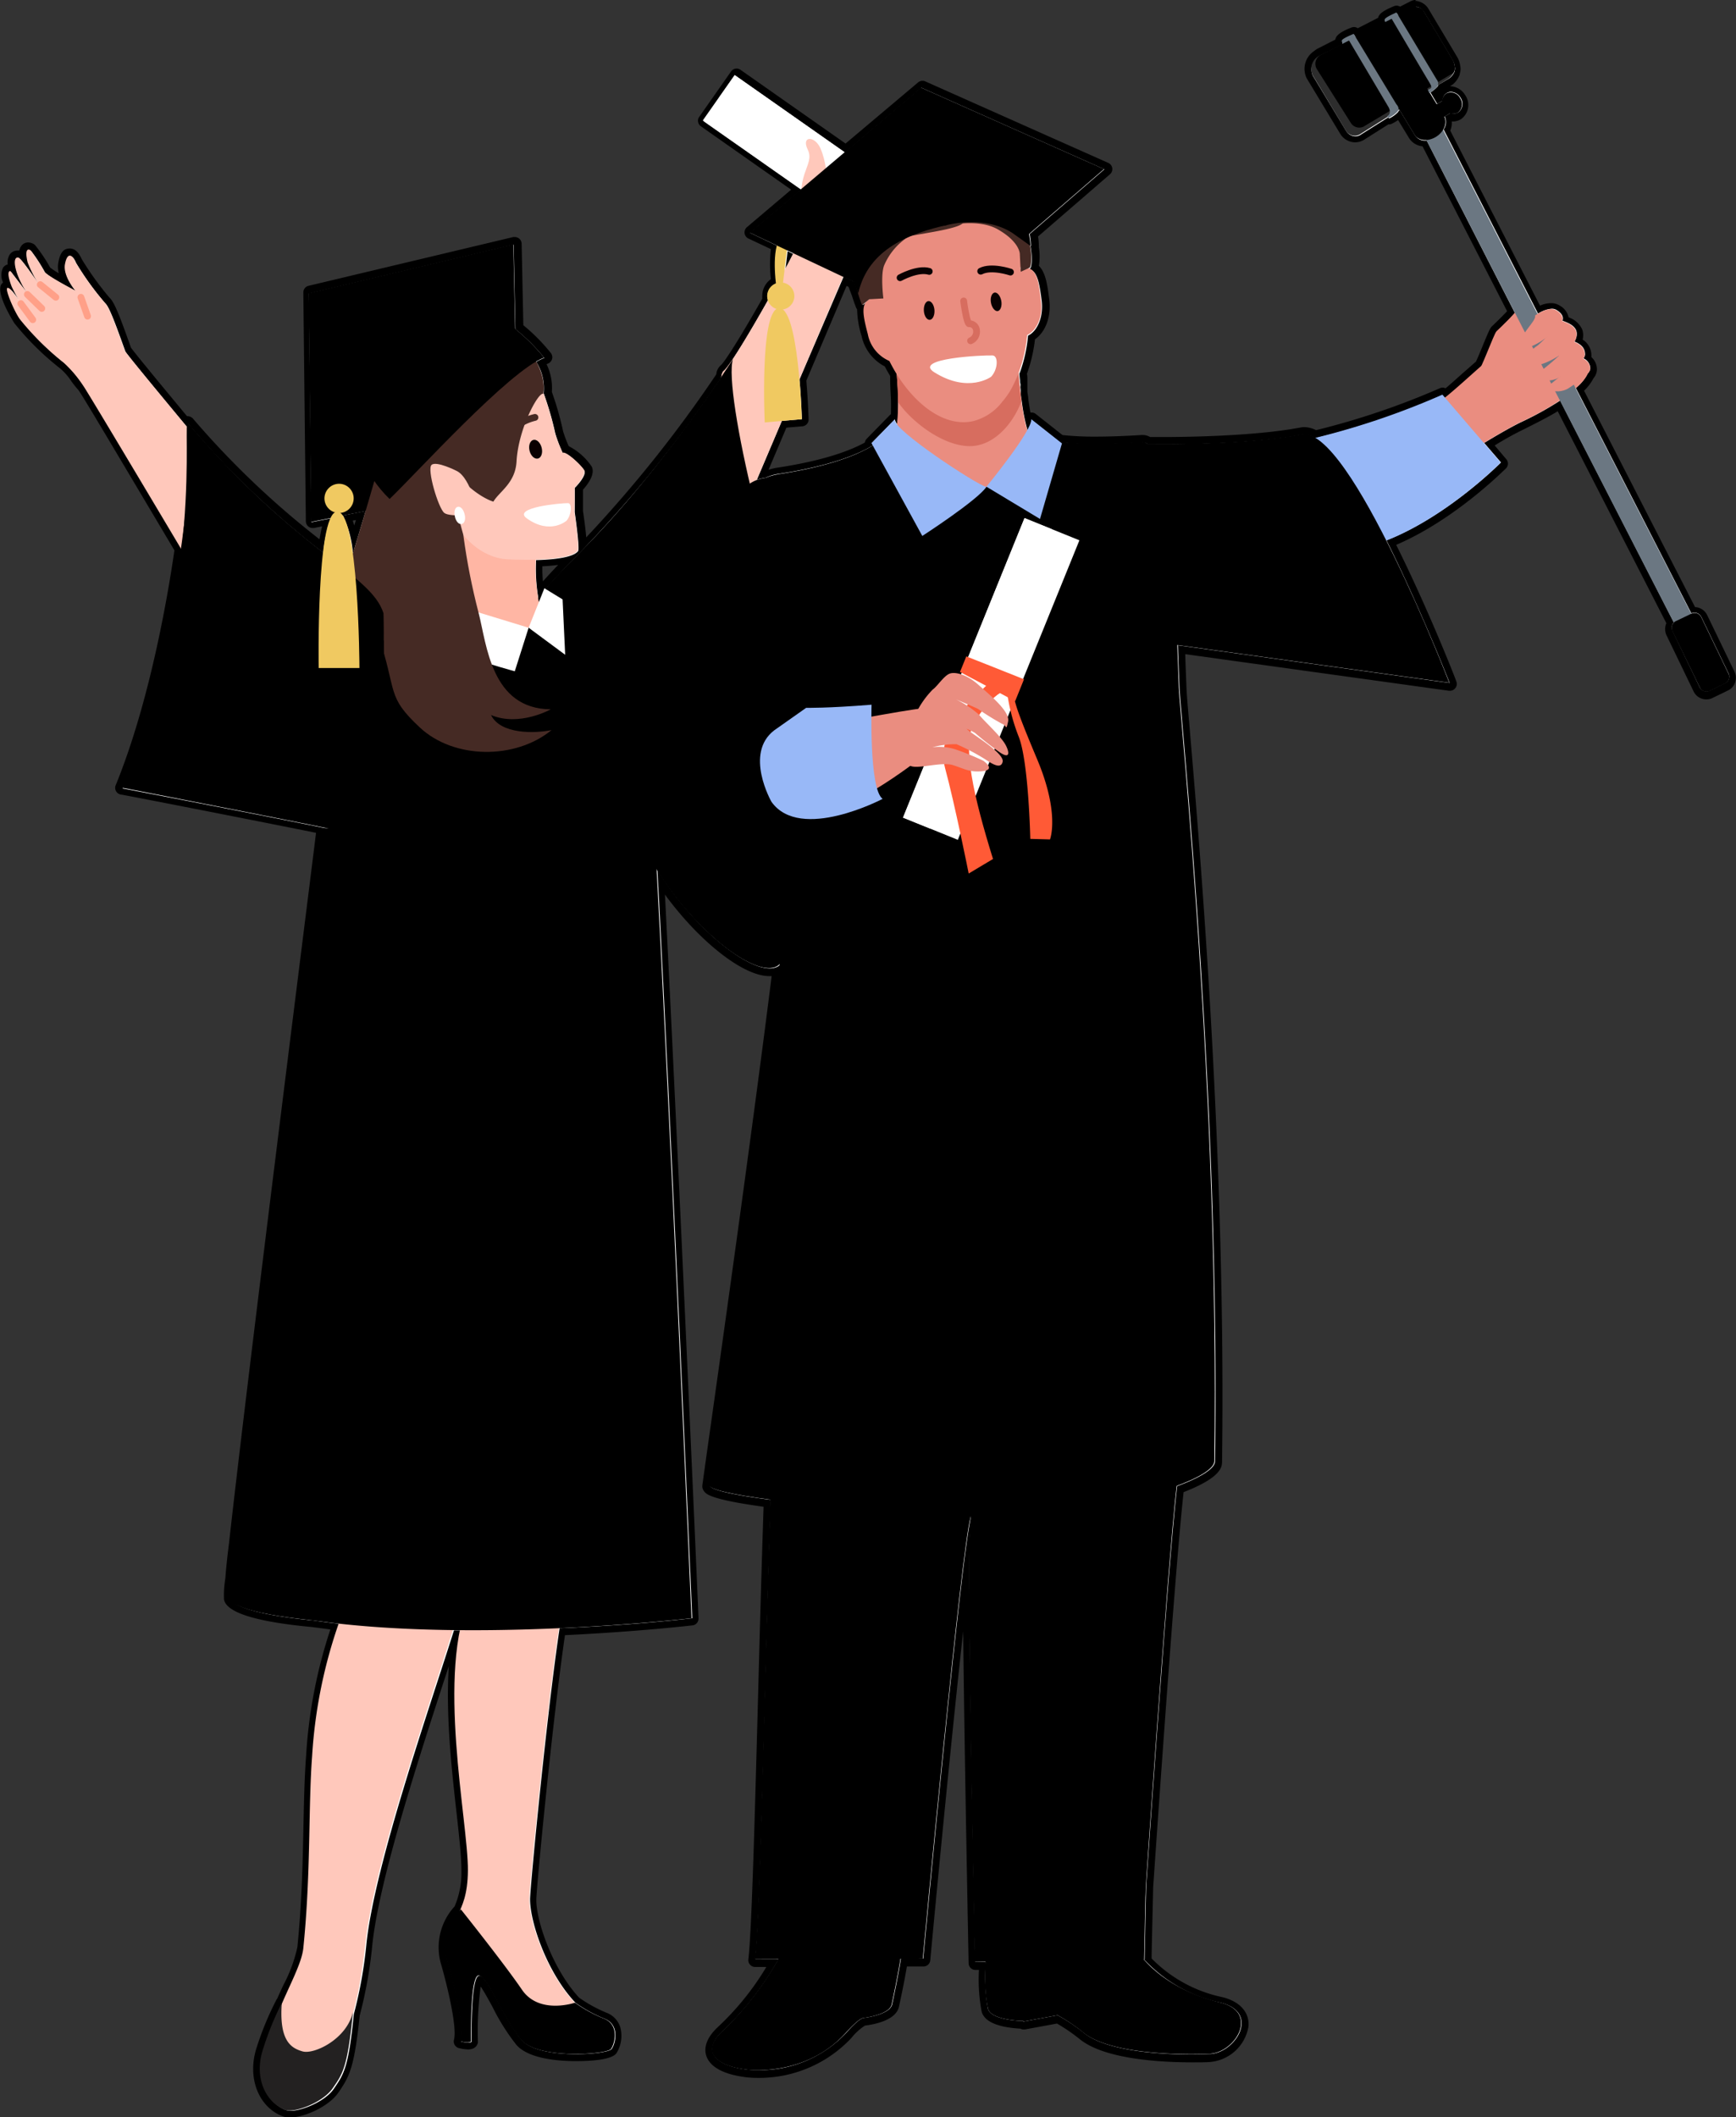
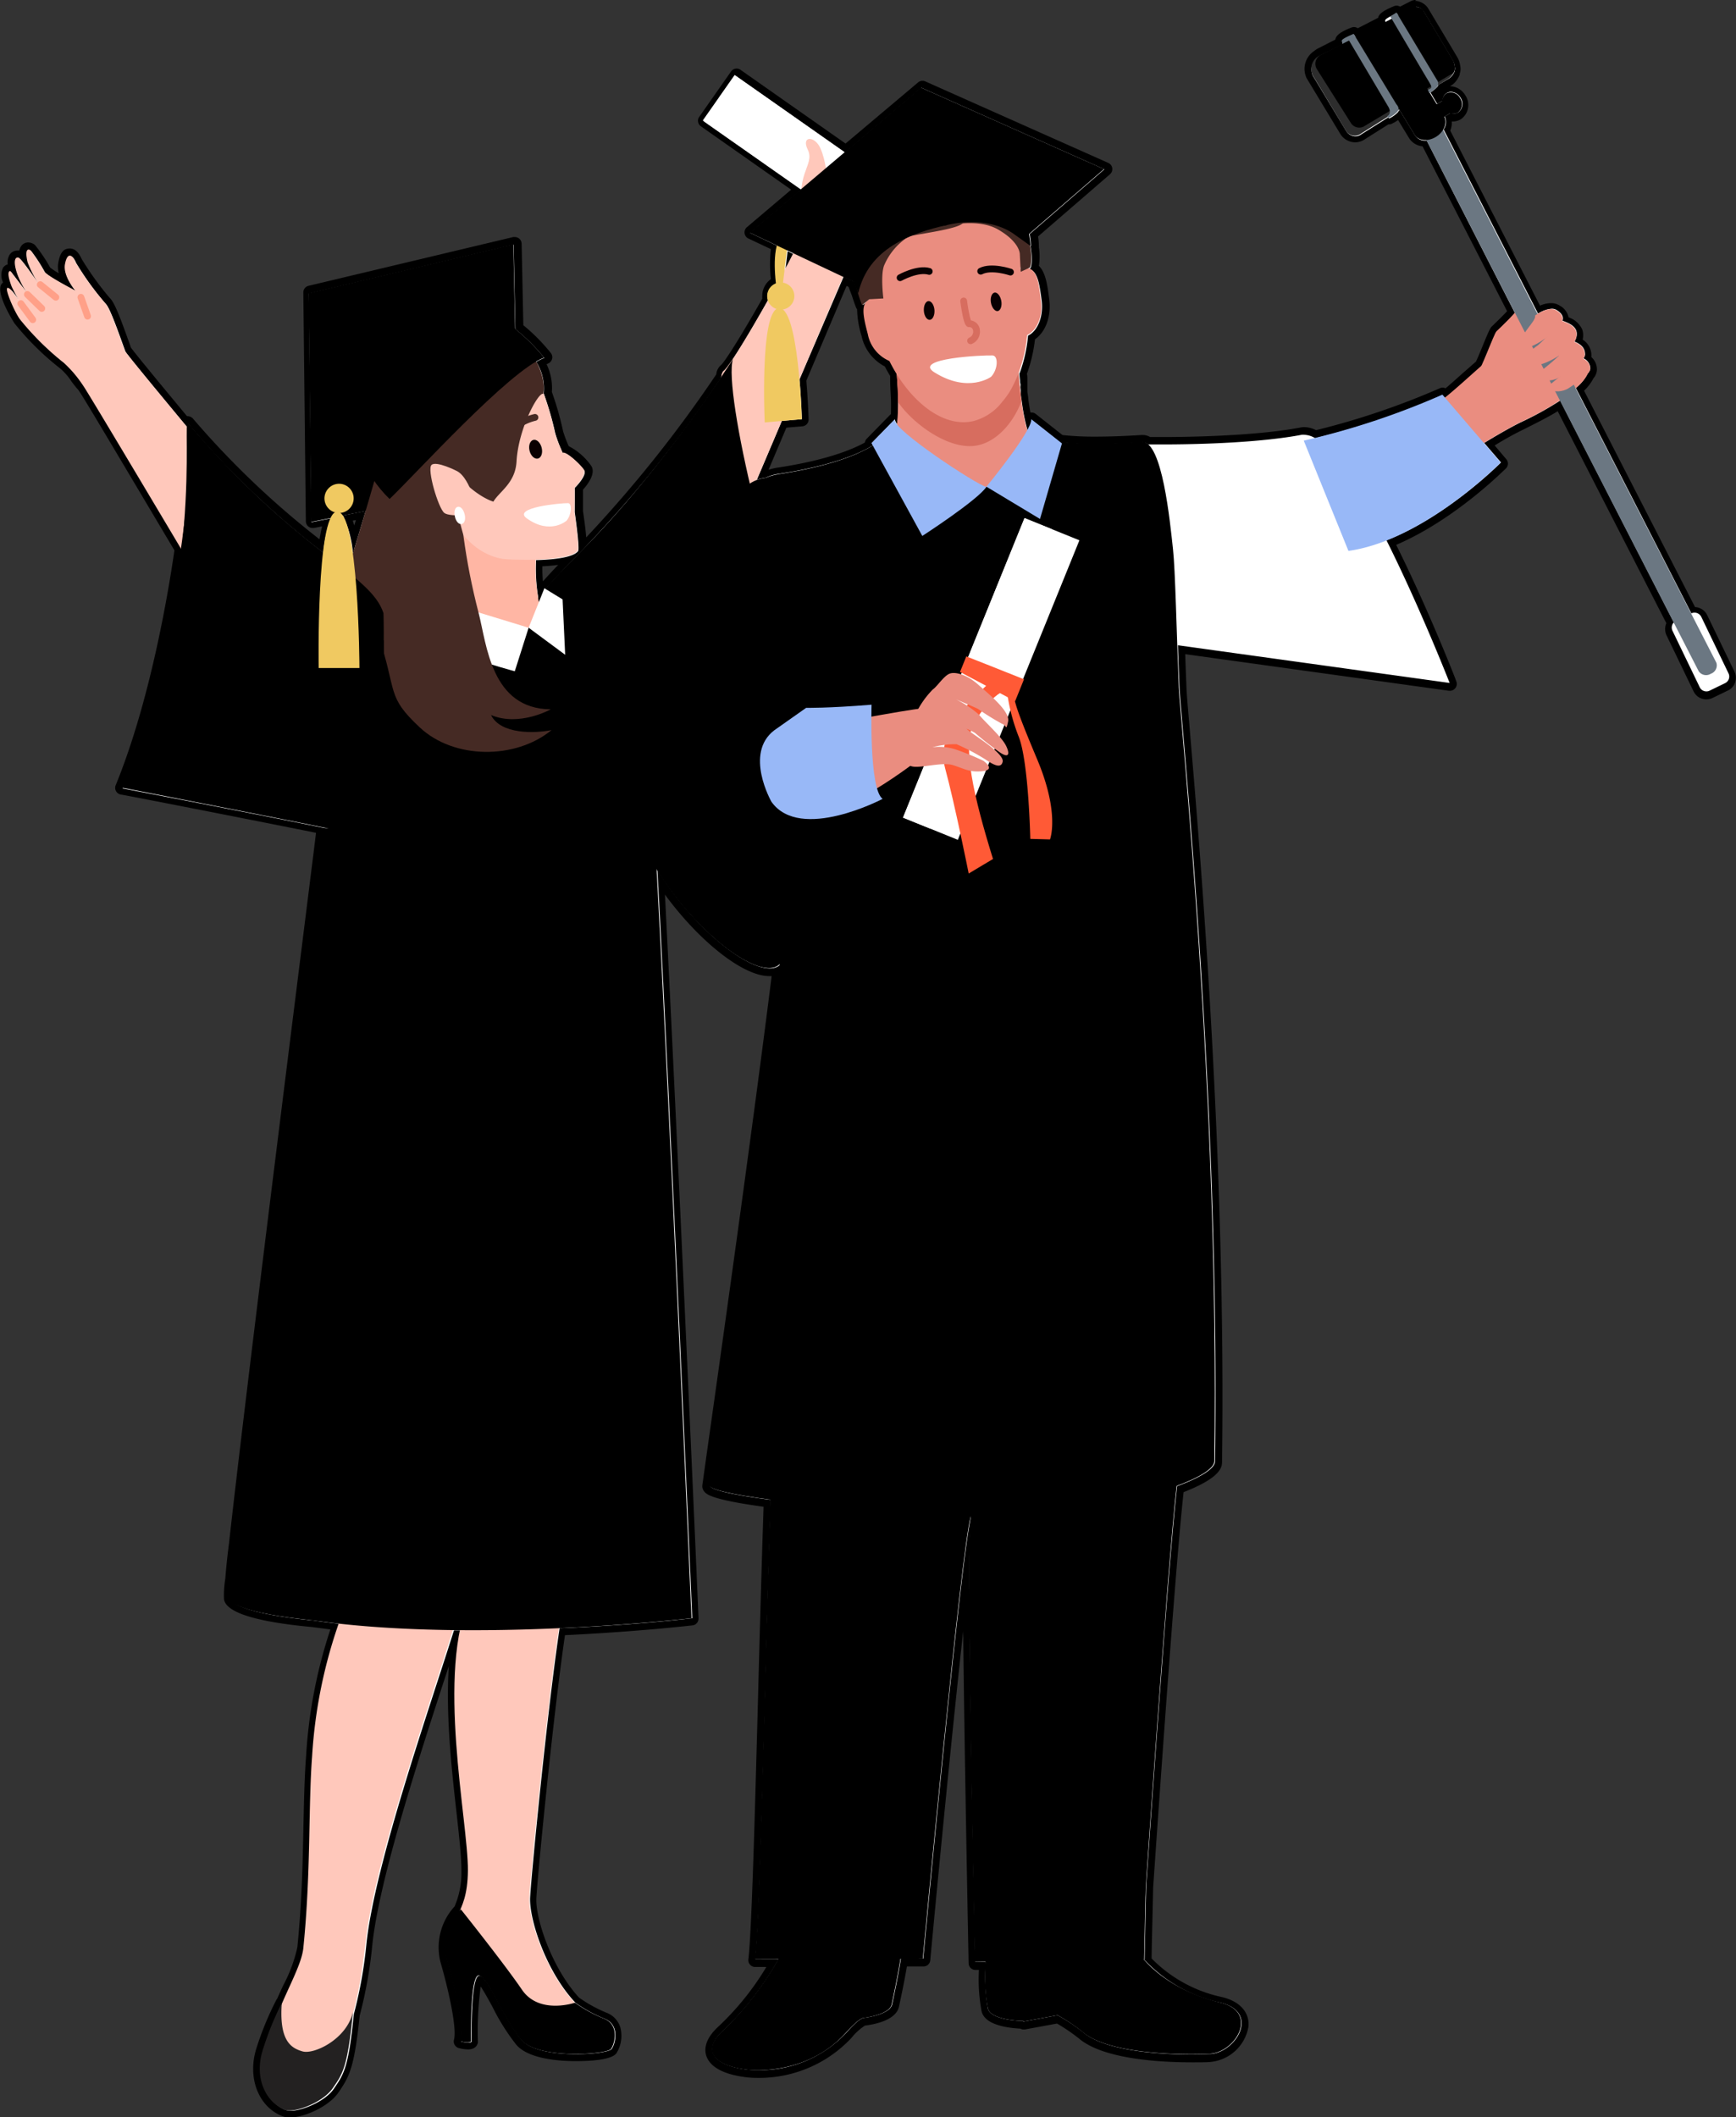
<svg xmlns="http://www.w3.org/2000/svg" id="圖層_6" data-name="圖層 6" viewBox="0 0 255.59 311.66">
  <rect x="0" y="0" width="255.59" height="311.66" fill="#333333" stroke="none" />
  <defs>
    <style>.cls-1{fill:#fff;}.cls-2{fill:#ffc8bb;}.cls-3{fill:#d55a36;}.cls-4{fill:#452a24;}.cls-5{fill:#232121;}.cls-6{fill:#ffb6a4;}.cls-7{fill:#f0c961;}.cls-8{fill:#0a0001;}.cls-10,.cls-17,.cls-18,.cls-9{fill:none;stroke-linecap:round;stroke-linejoin:round;}.cls-9{stroke:#452a24;}.cls-10{stroke:#ffa088;}.cls-11{fill:#ea8d80;}.cls-12{fill:#d76d5f;}.cls-13{fill:#6b7782;}.cls-14{fill:#2d2d2d;}.cls-15{fill:#98b8f7;}.cls-16{fill:#ff5a36;}.cls-17{stroke:#0a0001;}.cls-18{stroke:#d76d5f;}</style>
  </defs>
  <path class="cls-1" d="M1129.93,807.52a2.56,2.56,0,0,1-.84-.13c-3.3-1.25-4.86-5.23-3.64-9.27a43.83,43.83,0,0,1,2.89-7.17.64.64,0,0,1,.1-.13c.31-.7.63-1.4.94-2.09a22.05,22.05,0,0,0,2.11-5.73c.66-6.58.79-12.65.9-18,.08-3.65.15-7.1.39-10.18a70.72,70.72,0,0,1,3.74-19c-1.12-.13-2.22-.28-3.29-.43-4.5-.41-12.17-1.44-12.54-3.65a17.71,17.71,0,0,1,.19-3c.1-1.29.27-3,.54-5.06,2.73-24.71,12.2-99.79,12.87-105.08-10-2-29-5.71-29.22-5.74a.52.52,0,0,1-.34-.26.48.48,0,0,1,0-.42c.13-.34.27-.67.4-1l.19-.48c4.77-12.35,7.24-27.33,8.11-33.39-8.63-14.49-14-23.4-14.31-23.85s-.63-.81-.93-1.22a9.1,9.1,0,0,0-1.78-2,41.89,41.89,0,0,1-6.6-6.52c-.39-.52-2.52-4.38-1.89-5.2a.65.65,0,0,1,.42-.24c-.47-1.4-.35-1.88-.16-2.16a.7.7,0,0,1,.58-.31l.17,0,.11,0a2.2,2.2,0,0,1,.14-1.72.83.83,0,0,1,.69-.35l.21,0c.09,0,.22,0,.6.46a1.73,1.73,0,0,1,.19-1.35.74.74,0,0,1,.6-.29,1.16,1.16,0,0,1,.58.19.52.52,0,0,1,.1.11,19.55,19.55,0,0,1,2.13,3.23,18,18,0,0,0,2.63,1.63,4.31,4.31,0,0,1-.53-2.58c.2-1.12.61-1.69,1.21-1.69s1,.44,1.31,1.3a43.35,43.35,0,0,0,4.23,5.84c.64.58,1.6,3.21,3,7.15.3.54,5.69,7,8.52,10.45a.61.61,0,0,1,.28-.07.68.68,0,0,1,.43.21,129.13,129.13,0,0,0,19.14,18.41,21.15,21.15,0,0,1,.71-3.48l-2,.4h-.1a.54.54,0,0,1-.32-.11.51.51,0,0,1-.18-.38l-.37-33.67a.5.5,0,0,1,.38-.49l30.15-7.19h.11a.57.57,0,0,1,.31.1.51.51,0,0,1,.19.39l.26,12.2a28.05,28.05,0,0,1,4.16,4.17.47.47,0,0,1,.08.44.46.46,0,0,1-.3.33c-.21.08-.44.19-.7.32a7.76,7.76,0,0,1,.94,4.37,45.78,45.78,0,0,1,1.67,5.83,20.1,20.1,0,0,0,1,2.5c1.1.26,3,2.26,3.31,2.84.47.91-.87,2.47-1.35,3,0,1.53,0,3.38,0,3.4a46.23,46.23,0,0,1,.55,5,188.55,188.55,0,0,0,20.06-25,1.63,1.63,0,0,1,.52-1.16c.5-.36,2.82-3.93,6.3-10.09a2.35,2.35,0,0,1-.06-.51,2.45,2.45,0,0,1,1.29-2.17,18.17,18.17,0,0,1,.09-5l-3.66-1.73a.52.52,0,0,1-.28-.39.48.48,0,0,1,.17-.45l7-5.94-13.82-9.7a.49.49,0,0,1-.21-.32.56.56,0,0,1,.08-.38l4.69-6.67a.5.5,0,0,1,.41-.22.52.52,0,0,1,.29.09l15.78,11.08,11-9.3a.49.49,0,0,1,.32-.12.65.65,0,0,1,.2,0l27,12a.53.53,0,0,1,.29.39.51.51,0,0,1-.17.45l-10.8,9.35a8.85,8.85,0,0,1,.16,1.58.41.41,0,0,1,0,.16,7.34,7.34,0,0,1,0,3c1.06.78,1.3,2.65,1.58,4.77.33,2.41-.52,4.64-2.08,5.56a21.89,21.89,0,0,1-1.17,5.19l-.06.15.18,1.9.09.86c0,.37.09.72.14,1.06.14,1.07.3,2,.47,2.83a.49.49,0,0,1,.26-.34.59.59,0,0,1,.23,0,.5.5,0,0,1,.31.1l4,3.2a42.4,42.4,0,0,0,5.08.25c2,0,4.29-.08,6.84-.24h.1a1.66,1.66,0,0,1,.93.3l2,0c3,0,13.44-.11,20.34-1.42a2.42,2.42,0,0,1,.47,0,3.57,3.57,0,0,1,1.68.48,112.86,112.86,0,0,0,18.48-6.24.41.41,0,0,1,.21,0,.52.52,0,0,1,.38.17l.06.07c1.07-.88,2.26-1.94,3.33-2.89.56-.51,1.1-1,1.56-1.39.33-.72.7-1.62,1-2.46a11.94,11.94,0,0,1,1.25-2.69l.21-.21c.46-.43,1.46-1.41,2.23-2.26L1297,517.46a2.2,2.2,0,0,1-1.87-1l-1.89-3.12a5.11,5.11,0,0,1-1.27.84.46.46,0,0,1-.2.05.43.43,0,0,1-.19,0l-3.62,2.28a1.91,1.91,0,0,1-1.17.39,2.08,2.08,0,0,1-1.77-1l-4.94-8.17a2.64,2.64,0,0,1,1-3.41,1.55,1.55,0,0,1,.38-.27l2.87-1.46a.53.53,0,0,1,0-.13c0-.21,0-.69,2.07-1.49a.39.39,0,0,1,.18,0,.51.51,0,0,1,.43.24l0,.05,3.6-1.83v-.08c0-.24,0-.67,2-1.49a.46.46,0,0,1,.19,0,.5.5,0,0,1,.43.25h0l1.89-1a1.4,1.4,0,0,1,.57-.13,2,2,0,0,1,1.57,1l4.24,7.1a2.73,2.73,0,0,1,.36,1.14,1.43,1.43,0,0,1-.06.85,3,3,0,0,1-.92,1.32l-1.57,1a1.15,1.15,0,0,1-.2.29,5.65,5.65,0,0,1-.73.64l.52.85.14-.09a1.8,1.8,0,0,1,.8-1.25,1.83,1.83,0,0,1,.91-.25,2.22,2.22,0,0,1,1.83,1.09,2.06,2.06,0,0,1-.49,2.84,1.68,1.68,0,0,1-.9.26,2,2,0,0,1-.42,0l-.32.19a2.48,2.48,0,0,1-.22,1.71l13.55,26.41a4.09,4.09,0,0,1,1.82-.53,1.93,1.93,0,0,1,1,.28,2,2,0,0,1,1.11,1.66,3.17,3.17,0,0,1,2,1.59,2.22,2.22,0,0,1,0,1.56,2.41,2.41,0,0,1,1.38,2.19,1.63,1.63,0,0,1-.07.36,2,2,0,0,1,.86,1.69,1.55,1.55,0,0,1-.43,1,6.49,6.49,0,0,1-1.58,2l16.66,32.47h.2a1.6,1.6,0,0,1,1.44.91l4,8.29a1.58,1.58,0,0,1-.73,2.13l-2.27,1.1a1.52,1.52,0,0,1-.69.16,1.61,1.61,0,0,1-1.44-.92l-4-8.28a1.56,1.56,0,0,1,.07-1.51l-16.37-31.92a57.59,57.59,0,0,1-5.48,3c-1.33.66-2.93,1.56-4.77,2.66l2.08,2.42a.51.51,0,0,1,0,.68c-.08.08-7.69,7.75-16.52,11.37,4.89,9.73,9,20.43,9.08,20.54a.51.51,0,0,1-.08.49.49.49,0,0,1-.39.19h-.07l-39.44-5.48c.07,1.87.14,3.78.22,5.68,0,.75.21,2.92.49,6.21,1.46,17.11,5.35,62.58,4.74,107.66,0,1.26-1.91,2.61-5.62,4-1.07,9.34-3.28,40.59-4.52,58.52-.13,5.82-.22,9.9-.23,10.67a20.91,20.91,0,0,0,10.78,6c3.37.81,3.56,2.92,3.49,3.8a5.74,5.74,0,0,1-5,4.74c-.51,0-1.51.07-2.79.07-3.62,0-12.44-.32-16.13-3.24a24.58,24.58,0,0,0-3.66-2.49l-4.9.89h-.09a.52.52,0,0,1-.32-.11c-2-.1-5.06-.53-5.4-2.24a27,27,0,0,1-.34-6.43h-1a.5.5,0,0,1-.5-.49c0-2-.84-41.81-.86-57-2.16,17.7-5.74,56.1-5.79,56.59a.5.5,0,0,1-.49.45h-2.87c-.31,1.9-.71,3.92-1.23,6.33-.39,1.82-3.9,2.3-4.6,2.38h0c-.1,0-.69.28-2.21,2a18.13,18.13,0,0,1-13.37,5.72,14.49,14.49,0,0,1-1.66-.09c-3.12-.37-5-1.35-5.49-2.83-.26-.8-.18-2.11,1.65-3.77a42,42,0,0,0,7.61-9.65h-2.54a.5.5,0,0,1-.5-.56c.49-4.1.94-20.75,1.42-38.38.26-9.67.53-19.66.83-28.73-8.06-1.09-8.63-1.83-8.87-2.15a.72.72,0,0,1-.16-.56l.61-4.3c1.83-13,6.66-47.32,9.68-71.29a3.14,3.14,0,0,1-.94.14c-4,0-11-5.89-15.94-13.18,2,37.3,5,107.59,5,108.31a.49.49,0,0,1-.44.51c-.08,0-8.23,1-19.16,1.46-1.83,12.36-4.26,37.39-4.28,39.42,0,3.28,2.41,10.46,6.47,14.8l0,0a19.74,19.74,0,0,0,4.14,2.27,2.91,2.91,0,0,1,1.78,1.86,4.27,4.27,0,0,1-.49,3.34c-.65,1-5.42,1-5.62,1-1.93,0-6.62-.21-8.38-2.22a32.27,32.27,0,0,1-3.45-5.5,16.45,16.45,0,0,0-2.4-3.78c-.52.85-.76,5.28-.69,9.12,0,.22-.15.67-1,.67a5.62,5.62,0,0,1-1.22-.19.48.48,0,0,1-.31-.23.46.46,0,0,1-.05-.38c.49-1.85-.77-7.48-2-11.73a8.32,8.32,0,0,1,2-7.72,12.73,12.73,0,0,0,1.08-5.56,85.17,85.17,0,0,0-.72-8.54c-.86-7.73-2-18.24-.56-26.34h-.07c-.62,2-1.37,4.27-2.19,6.79-4.05,12.44-9.59,29.46-10.56,38.9a66.46,66.46,0,0,1-1.87,10.46c-.77,7.77-1.52,8.89-2.88,10.91l-.11.17A9.9,9.9,0,0,1,1129.93,807.52Zm36.73-228.3a23.41,23.41,0,0,0,.18,3.88l.14-.34a.47.47,0,0,1,.3-.28.35.35,0,0,1,.14,0c.88-1,2-2.27,3.51-3.75A20.17,20.17,0,0,1,1166.66,579.22Zm-28.13-6.61a13.92,13.92,0,0,1,.86,3c.36-1.18.7-2.31,1-3.37Zm61-6.33.3,0a7.11,7.11,0,0,1,2-.59c7.18-1.1,11.13-2.68,13.25-3.9a.49.49,0,0,1,.12-.5l3.39-3.48a.48.48,0,0,1,.31-.15c0-.75,0-1.53,0-2.32s-.07-2-.12-3c0,0,0-.58-.05-.74-.34-.56-.65-1.11-.92-1.64a6,6,0,0,1-3.29-4.22,12.23,12.23,0,0,1-.63-4,.52.52,0,0,1-.2-.24s-.3-.72-.62-1.8c-.19-.43-.38-.93-.56-1.45l-.94-.44-6.17,14.5c.27,3.11.34,5.74.34,5.77a.5.5,0,0,1-.46.51l-2.65.23Z" transform="translate(-1087.29 -496.36)" />
  <path d="M1295.78,497.36a1.47,1.47,0,0,1,1.15.74l4.23,7.1a2.37,2.37,0,0,1,.3.93,1.21,1.21,0,0,1,0,.65l0,.07a2.46,2.46,0,0,1-.72,1l-1.67,1a.77.77,0,0,1-.17.3,5.47,5.47,0,0,1-1,.82l1,1.69.78-.49a1.33,1.33,0,0,1,.6-1.11,1.24,1.24,0,0,1,.64-.18,1.7,1.7,0,0,1,1.4.85,1.56,1.56,0,0,1-.32,2.16,1.24,1.24,0,0,1-.64.18,1.7,1.7,0,0,1-.5-.09l-.85.52a1.94,1.94,0,0,1-.17,1.92l13.9,27.1a4.38,4.38,0,0,1,2-.72,1.36,1.36,0,0,1,.76.21c.83.52,1,1.05.83,1.55.94.37,2.89,1,1.79,3.08,1,.41,1.56,1,1.54,1.93a1.07,1.07,0,0,1-.23.54,1.63,1.63,0,0,1,1,1.52,1.21,1.21,0,0,1-.37.69,6.48,6.48,0,0,1-1.75,2.15l17,33.17h0a1.06,1.06,0,0,1,.46-.1,1.11,1.11,0,0,1,1,.62l4,8.3a1.08,1.08,0,0,1-.5,1.46l-2.27,1.1a1,1,0,0,1-.47.11,1.08,1.08,0,0,1-1-.63l-4-8.29a1.09,1.09,0,0,1,.2-1.24L1317,555.32a47.68,47.68,0,0,1-5.89,3.24c-1.72.86-3.66,2-5.3,3l2.47,2.87s-7.82,7.93-16.86,11.46c5,10,9.3,21,9.3,21l-40-5.55c.06,2.05.14,4.17.23,6.27.17,4.55,6,59.8,5.23,113.85,0,1.08-2.21,2.41-5.58,3.66-1.07,9.09-3.4,42-4.56,58.84-.15,6.51-.23,10.84-.23,10.84h-.06a21.42,21.42,0,0,0,11.22,6.34c5.87,1.42,2.32,7.3-1.46,7.56-.48,0-1.47.07-2.76.07-4.43,0-12.43-.45-15.82-3.13A24.85,24.85,0,0,0,1243,793l-5.07.93,0-.1c-1.25,0-4.89-.32-5.2-1.85a27.66,27.66,0,0,1-.3-6.84l-1.57,0s-1.15-57-.79-62.41c.07-1.09.14-2.15.21-3.19v.05c-1.44,4.83-7.06,65.07-7.06,65.07h-3.29c-.32,2.06-.77,4.28-1.29,6.73-.33,1.56-4.17,2-4.17,2h0c-.06,0-.66,0-2.54,2.14a17.45,17.45,0,0,1-13,5.55,14.15,14.15,0,0,1-1.59-.08c-5.23-.63-6.62-3-3.57-5.74a44.5,44.5,0,0,0,8.15-10.52h-3.42c.76-6.35,1.39-41.34,2.27-67.61-5.51-.72-9.15-1.5-9-2.2,1.11-7.95,7-49.26,10.41-76.59a2.07,2.07,0,0,1-.47.34,2.47,2.47,0,0,1-1.09.23c-3.73,0-11.32-6.11-16.54-14.51,2,37.19,5.13,110.16,5.13,110.16s-8.28,1-19.53,1.47c-1.86,12.33-4.33,38-4.35,39.89,0,3.41,2.5,10.83,6.7,15.25h0a20.63,20.63,0,0,0,4.26,2.34c2.28.89,1.64,3.6,1.06,4.45-.27.39-2.57.76-5.21.76-3.08,0-6.64-.5-8-2.05-2.53-2.89-4.75-8.91-6.17-9.49l-.12,0c-1.3,0-1.13,9.69-1.13,9.69s0,.16-.47.16a4.71,4.71,0,0,1-1.1-.17c.61-2.29-1.18-9.14-2-12a7.83,7.83,0,0,1,2-7.28,13.33,13.33,0,0,0,1.16-5.86c.07-6.23-3.56-23.59-1.18-35.38h-1c-3.57,11.33-11.7,34.57-12.89,46.15a64.26,64.26,0,0,1-1.86,10.37c-.78,8-1.52,8.86-2.92,10.94-1.24,1.84-4.62,3.26-6.37,3.26a1.89,1.89,0,0,1-.67-.1c-2.8-1.06-4.55-4.61-3.33-8.65a44,44,0,0,1,2.85-7.08.53.53,0,0,1,0,.12c1.33-3.08,3-6.17,3.21-8.26,1.13-11.11.72-20.67,1.29-28.2a71.35,71.35,0,0,1,3.92-19.5c-1.31-.14-2.61-.31-3.88-.5-4.23-.38-11.83-1.48-12.13-3.24a26.76,26.76,0,0,1,.2-2.87c.1-1.34.28-3,.54-5,2.84-25.78,12.91-105.37,12.91-105.37s.36,0,.63-.05c-9.72-2-30.29-5.95-30.29-5.95l.59-1.5c4.08-10.56,6.8-24,8.17-33.67-3.72-6.25-14.06-23.61-14.44-24.06a18,18,0,0,0-2.82-3.34,40.86,40.86,0,0,1-6.48-6.41c-.76-1-2.16-4.24-1.89-4.59a.09.09,0,0,1,.09,0c.3,0,.95.84,1.59,1.78a14.51,14.51,0,0,1-1-1.93c-.83-2.17-.38-2.32-.24-2.32h0l2.59,3.39h0a11.89,11.89,0,0,1-1.66-3.2c-.51-1.62-.25-2.19.14-2.19h.1c.42.09,3.14,4.12,3.29,4.35h0a17.18,17.18,0,0,1-1.93-3.67c-.37-1.56-.11-1.85.14-1.85a.58.58,0,0,1,.29.1,24.18,24.18,0,0,1,2,3.07c.19.58,4.6,2.86,4.6,2.86s-1.84-2.13-1.53-3.86c.16-.89.42-1.28.72-1.28s.58.36.85,1a42.7,42.7,0,0,0,4.35,6c.6.55,1.81,4,2.89,7,.11.32,5.29,6.57,9.13,11.19,0-.35,0-.54.12-.54l0,0a130.33,130.33,0,0,0,19.9,19,18.27,18.27,0,0,1,1.12-5.08l-2.88.57-.37-33.66,30.14-7.19.26,12.43a27.38,27.38,0,0,1,4.26,4.24,7.93,7.93,0,0,0-1.18.58,7.39,7.39,0,0,1,1.09,4.63,47.38,47.38,0,0,1,1.7,5.87,20.2,20.2,0,0,0,1.1,2.9h0l.1,0c.7,0,2.74,2,3.08,2.6s-.84,2-1.41,2.55c0,1.57,0,3.59,0,3.59s.78,5.34.49,5.72c-.73.94-3.56,1.25-6.18,1.32a25.32,25.32,0,0,0,.34,5.64c.13-.19.35-.49.73-1l.19-.47.14.08c.9-1,2.44-2.73,5.1-5.4a184.52,184.52,0,0,0,20.77-25.74,1.62,1.62,0,0,1,.34-.95c.77-.53,3.78-5.51,6.54-10.42a2.26,2.26,0,0,1-.09-.58,2,2,0,0,1,1.33-1.87,16.89,16.89,0,0,1,.13-5.55l-4-1.91,7.51-6.36-14.36-10.07,4.69-6.68,16.1,11.3,11.27-9.55,26.94,12-11,9.53a11.85,11.85,0,0,1,.19,1.77l-.07,0c.42,2.48,0,3.26,0,3.26l-.2.1c1.27.35,1.54,2.31,1.84,4.65s-.58,4.49-2,5.18a21.41,21.41,0,0,1-1.17,5.34,1.86,1.86,0,0,0-.1.25c0,.35.06.68.09,1,0,.17,0,.32.05.48s0,.36,0,.53l.06.53c0,.11,0,.22,0,.33,0,.38.08.74.13,1.08a29.14,29.14,0,0,0,.88,4.45,3.78,3.78,0,0,0,.58-1.58l4.16,3.28a41.45,41.45,0,0,0,5.28.27c1.85,0,4.11-.07,6.87-.25h.07a1.24,1.24,0,0,1,.77.3h2.19c6.14,0,14.72-.33,20.43-1.42a2.45,2.45,0,0,1,.38,0,3.28,3.28,0,0,1,1.61.51,112.41,112.41,0,0,0,18.76-6.32l.38.44c1.75-1.41,3.92-3.43,5.36-4.67.82-1.79,1.95-4.83,2.23-5.1s1.74-1.66,2.69-2.75l-13-25.41h-.17a1.76,1.76,0,0,1-1.57-.79l-2.24-3.69-.16.1a.6.6,0,0,1-.14.24,4.47,4.47,0,0,1-1.25.88l-.15-.15-3.93,2.47a1.47,1.47,0,0,1-.9.31,1.6,1.6,0,0,1-1.35-.78l-4.93-8.17a2.16,2.16,0,0,1,.88-2.73,1.76,1.76,0,0,1,.34-.25l3.24-1.64a.77.77,0,0,1-.11-.38c0-.36,1.75-1,1.75-1l.27.45,4.38-2.23a.63.63,0,0,1-.09-.32c0-.34,1.74-1.05,1.74-1.05l.25.41,2.3-1.17a.81.81,0,0,1,.34-.08m-92.92,38.56c.44-.83.84-1.6,1.19-2.29l-.87-.42-.32,2.71m34.65.05h0v-.13l0,.14M1198.69,567a5.86,5.86,0,0,1,1.31-.31,6.23,6.23,0,0,1,2-.59c7.68-1.17,11.75-2.91,13.84-4.21l-.19-.33,3.4-3.48c0,.17.11.43.37.75.09-1.17.13-2.37.12-3.58,0-.82-.07-2-.12-3l-.06-.87q-.57-.92-1-1.89a5.38,5.38,0,0,1-3.17-3.93c-.58-2.24-1-4.12-.08-4.93l-.77.63a18.07,18.07,0,0,1-.6-1.75h0c-.23-.54-.44-1.1-.64-1.67l-1.6-.76L1205,552.2c.28,3.18.35,5.86.35,5.86l-2.95.26-3.7,8.71m16.41-26.44a1.75,1.75,0,0,1,.36-.19h-.15l-.21.18m-75.86,37.22c.69-2.24,1.32-4.35,1.88-6.23l-3.35.67a15.67,15.67,0,0,1,1.47,5.56m156.54-81.45h0a1.79,1.79,0,0,0-.79.18l-1.58.81a1,1,0,0,0-.52-.15,1,1,0,0,0-.37.08c-1.85.75-2.25,1.27-2.34,1.71l-3,1.54a.94.94,0,0,0-.56-.18,1.15,1.15,0,0,0-.36.07c-1.93.75-2.31,1.31-2.38,1.78l-2.59,1.32a2.89,2.89,0,0,0-.51.35,3.15,3.15,0,0,0-1.13,4l4.94,8.18a2.6,2.6,0,0,0,2.21,1.27,2.53,2.53,0,0,0,1.47-.48l3.42-2.16h.09a.93.93,0,0,0,.4-.09,5.67,5.67,0,0,0,.94-.55l1.6,2.63a2.64,2.64,0,0,0,2,1.24l12.45,24.27c-.72.77-1.57,1.59-2,2l-.22.21c-.28.27-.5.75-1.36,2.85-.34.82-.68,1.66-1,2.35l-1.49,1.31c-1,.86-2,1.81-3,2.63a.91.91,0,0,0-.43-.1,1,1,0,0,0-.41.09,112.69,112.69,0,0,1-18.22,6.17,3.92,3.92,0,0,0-1.74-.45,2.6,2.6,0,0,0-.56.06c-6.86,1.3-17.23,1.4-20.25,1.4h-1.88a2.15,2.15,0,0,0-1.08-.3h-.14c-2.53.16-4.82.24-6.8.24a44.34,44.34,0,0,1-4.88-.23l-3.94-3.11a1,1,0,0,0-.62-.21H1239c-.12-.61-.22-1.29-.32-2,0-.33-.09-.68-.13-1.05l0-.15,0-.18,0-.48,0-.2,0-.36,0-.29v-.19c0-.26,0-.52-.07-.79v0a22.38,22.38,0,0,0,1.19-5.09c1.59-1.09,2.43-3.43,2.09-5.93-.26-2-.5-3.89-1.52-4.88a8.72,8.72,0,0,0,0-2.74.52.52,0,0,0,0-.18,8.67,8.67,0,0,0-.12-1.4l10.59-9.16a1,1,0,0,0-.25-1.67l-26.94-12a1,1,0,0,0-.41-.09,1,1,0,0,0-.65.24l-10.68,9-15.46-10.85a1,1,0,0,0-.58-.19,1,1,0,0,0-.82.43l-4.68,6.68a.93.93,0,0,0-.17.74,1,1,0,0,0,.41.65l13.29,9.33-6.51,5.52a1,1,0,0,0-.35.89,1,1,0,0,0,.57.78l3.31,1.56a18.8,18.8,0,0,0,0,4.42,3,3,0,0,0-1.27,2.44,3.22,3.22,0,0,0,0,.43c-3.26,5.77-5.56,9.33-6.07,9.77a2,2,0,0,0-.7,1.37,188.83,188.83,0,0,1-19.15,24c-.07-.89-.22-2.14-.48-3.89,0-.37,0-1.82,0-3.13.62-.68,1.87-2.26,1.28-3.41a9.11,9.11,0,0,0-3.38-3,18.68,18.68,0,0,1-.83-2.2,45.63,45.63,0,0,0-1.65-5.78,8,8,0,0,0-.78-4.08l.2-.09a1,1,0,0,0,.44-1.54,27.41,27.41,0,0,0-4.06-4.11l-.25-12a1,1,0,0,0-.39-.77,1,1,0,0,0-.61-.21l-.23,0-30.14,7.18a1,1,0,0,0-.77,1l.37,33.66a1,1,0,0,0,.37.77,1,1,0,0,0,.63.22l.19,0,1.2-.24c-.14.56-.26,1.19-.38,1.9A128,128,0,0,1,1115.72,558a1.09,1.09,0,0,0-.81-.38h-.09c-2.78-3.35-7.67-9.25-8.25-10.09-1.6-4.5-2.43-6.69-3.13-7.32a44.25,44.25,0,0,1-4.1-5.68c-.45-1-1-1.59-1.77-1.59s-1.39.36-1.7,2.1a3.8,3.8,0,0,0,.07,1.54,10.47,10.47,0,0,1-1.27-.84,22.34,22.34,0,0,0-2.14-3.2,1,1,0,0,0-.21-.21,1.62,1.62,0,0,0-.87-.28,1.24,1.24,0,0,0-1,.48,1.53,1.53,0,0,0-.31.71h0a1.45,1.45,0,0,0-.3,0,1.35,1.35,0,0,0-1.09.55,2.15,2.15,0,0,0-.32,1.49,1.17,1.17,0,0,0-.69.49,2.49,2.49,0,0,0,0,2.17,1.39,1.39,0,0,0-.21.21c-1,1.31,1.86,5.76,1.89,5.8a40.83,40.83,0,0,0,6.71,6.63,8.64,8.64,0,0,1,1.67,1.91c.3.4.61.82,1,1.24s5.68,9.37,14.17,23.64c-.89,6.14-3.36,20.92-8.06,33.1l-.19.48c-.13.33-.26.66-.4,1a1,1,0,0,0,.74,1.36c.19,0,18.68,3.61,28.76,5.64-1,8.19-10.15,80.48-12.82,104.64-.27,2.1-.44,3.77-.53,5.09a14.83,14.83,0,0,0-.2,3.11c.33,1.93,4.7,3.3,13,4.07l2.66.35a72.63,72.63,0,0,0-3.57,18.58c-.24,3.08-.31,6.54-.39,10.2-.11,5.35-.23,11.41-.9,18a21.91,21.91,0,0,1-2.06,5.57c-.31.66-.62,1.34-.91,2a.66.66,0,0,0-.12.17A44.64,44.64,0,0,0,1125,798c-1.3,4.3.39,8.54,3.93,9.88a2.83,2.83,0,0,0,1,.17c2.17,0,5.79-1.61,7.2-3.7l.12-.17c1.51-2.24,2.21-3.56,3-11.14a65.37,65.37,0,0,0,1.86-10.46c1-9.38,6.5-26.38,10.54-38.79.25-.75.49-1.48.72-2.2-.48,7.21.43,15.35,1.14,21.64.39,3.54.73,6.59.71,8.48a12.5,12.5,0,0,1-1,5.27,8.9,8.9,0,0,0-2.09,8.16c1.31,4.52,2.43,9.82,2,11.46a1,1,0,0,0,.72,1.23,6.11,6.11,0,0,0,1.34.2c1.29,0,1.44-.92,1.46-1s0-.09,0-.14a49.2,49.2,0,0,1,.41-8.12c.51.75,1.2,2,1.74,3a31.7,31.7,0,0,0,3.52,5.59c1.82,2.08,6.27,2.39,8.75,2.39,2,0,5.33-.15,6-1.2a4.84,4.84,0,0,0,.55-3.76,3.37,3.37,0,0,0-2.08-2.18,20.57,20.57,0,0,1-4-2.21l0,0c-3.89-4.2-6.32-11.3-6.29-14.41,0-1.61,2.37-26.31,4.22-38.94,10.74-.51,18.7-1.43,18.78-1.44a1,1,0,0,0,.88-1c0-.7-3-68.87-4.94-106.57,5,6.82,11.45,12,15.35,12l.36,0c-3,23.93-7.78,57.7-9.6,70.6l-.6,4.3a1.22,1.22,0,0,0,.25.93c.32.42.92,1.2,8.76,2.28-.3,9-.57,18.78-.82,28.29-.48,17.61-.93,34.25-1.42,38.33a1,1,0,0,0,.25.79,1,1,0,0,0,.75.33h1.65a40.54,40.54,0,0,1-7.06,8.77c-2,1.84-2.09,3.35-1.79,4.29.38,1.17,1.7,2.67,5.92,3.18a15.15,15.15,0,0,0,1.71.09,18.61,18.61,0,0,0,13.74-5.88,8.37,8.37,0,0,1,2-1.82c1.14-.14,4.53-.7,5-2.76.48-2.24.87-4.15,1.17-5.94h2.44a1,1,0,0,0,1-.91c1.22-13.08,3.24-33.88,4.85-48.45.18,18,.77,47.18.8,48.87a1,1,0,0,0,1,1h.52a25.7,25.7,0,0,0,.37,6c.38,1.92,3.24,2.5,5.73,2.64a1,1,0,0,0,.48.12h.18l4.73-.87a26.35,26.35,0,0,1,3.43,2.36c3.68,2.91,11.88,3.35,16.44,3.35,1.29,0,2.3,0,2.83-.07a6.27,6.27,0,0,0,5.49-5.2c.18-2.09-1.27-3.7-3.86-4.33a20.5,20.5,0,0,1-10.4-5.69c0-1.13.11-5,.23-10.49,1.22-17.69,3.4-48.47,4.48-58.15,5-1.95,5.65-3.42,5.66-4.37.61-45.11-3.28-90.59-4.74-107.71-.28-3.29-.47-5.46-.49-6.19-.07-1.7-.14-3.41-.19-5.08l38.84,5.39h.14a1,1,0,0,0,.78-.38,1,1,0,0,0,.15-1c0-.11-4.06-10.48-8.85-20.1,8.69-3.72,15.87-11,16.19-11.28a1,1,0,0,0,0-1.35l-1.69-2c1.61-1,3-1.75,4.22-2.34,2.34-1.18,3.74-1.88,5.06-2.7l16,31.21a2.13,2.13,0,0,0,0,1.73l4,8.29a2.09,2.09,0,0,0,1.88,1.19,2.06,2.06,0,0,0,.91-.21l2.27-1.1a2,2,0,0,0,1.06-1.2,2.09,2.09,0,0,0-.11-1.61l-4-8.28a2.1,2.1,0,0,0-1.79-1.19l-16.34-31.85a7,7,0,0,0,1.39-1.84,2,2,0,0,0,.5-1.21,2.41,2.41,0,0,0-.81-1.89c0-.06,0-.11,0-.17a2.74,2.74,0,0,0-1.29-2.41,2.57,2.57,0,0,0-.07-1.51,3.39,3.39,0,0,0-2-1.77,2.56,2.56,0,0,0-1.31-1.73,2.37,2.37,0,0,0-1.3-.36,4.2,4.2,0,0,0-1.6.37l-13.21-25.76a2.93,2.93,0,0,0,.22-1.35h.18a2.3,2.3,0,0,0,1.17-.33,2.55,2.55,0,0,0,.64-3.53,2.7,2.7,0,0,0-2.25-1.33h0l.36-.23.08-.05a3.53,3.53,0,0,0,1-1.45,1,1,0,0,0,0-.13,2.06,2.06,0,0,0,.07-1.12,3.46,3.46,0,0,0-.42-1.27l-4.23-7.09a2.46,2.46,0,0,0-2-1.23Zm-89.77,56,5.91-13.91.29.14c.18.48.34.9.49,1.28.33,1.07.62,1.77.63,1.8a1.09,1.09,0,0,0,.14.23,14.34,14.34,0,0,0,.66,3.93,6.63,6.63,0,0,0,3.42,4.48c.24.46.5.93.79,1.4,0,.12,0,.24,0,.35l0,.27c0,1,.1,2.19.12,3s0,1.32,0,2a.75.75,0,0,0-.17.14l-3.4,3.48a1,1,0,0,0-.28.56c-2.13,1.18-6,2.65-12.81,3.69a8.61,8.61,0,0,0-1.37.32l2.63-6.2,2.36-.2a1,1,0,0,0,.91-1s-.07-2.6-.33-5.67ZM1139.22,573l.47-.09-.24.8c-.08-.25-.15-.49-.23-.71Zm27.92,6.72c.91-.05,1.68-.12,2.33-.21q-1.32,1.38-2.25,2.43c-.06-.76-.09-1.5-.08-2.22Z" transform="translate(-1087.29 -496.36)" />
  <polygon points="75.88 50.12 75.58 35.97 45.44 43.16 45.81 76.82 75.74 70.86 75.88 50.12" />
  <path class="cls-2" d="M1194.93,575.87l17.47-41.09,6.72-5.51-3-7.3s-4.23-3.17-6.32-1.76-3.71.08-4.37,3a35.84,35.84,0,0,0,0,7.32c.26.82-10.09,19.38-11.62,20.44S1194.93,575.87,1194.93,575.87Z" transform="translate(-1087.29 -496.36)" />
  <rect class="cls-1" x="1207.35" y="501.35" width="8.16" height="44.61" transform="translate(-1000.45 718.01) rotate(-54.94)" />
  <rect class="cls-1" x="1210.56" y="499.68" width="4.08" height="44.62" transform="translate(-998.44 718.48) rotate(-54.95)" />
  <polygon class="cls-3" points="127.24 24.14 125.34 22.82 120.36 29.8 123.04 31.66 127.24 24.14" />
  <path d="M1195.21,549.21c-1.55,4.66,6.12,36.36,10.77,43.33-14.47,18.57-26.75,26.18-32.57,26.75-3.09.32-7.07-34.63-7.07-34.63s.42-1.1,6.34-7C1185.18,565.12,1195.21,549.21,1195.21,549.21Z" transform="translate(-1087.29 -496.36)" />
  <path class="cls-4" d="M1143.19,564.42c-1.65,5.75-12.24,43.54-17.48,44.34,4.37,1.52,19.37,4.75,21.86,1.37s4.23-34.88,2.71-38S1143.19,564.42,1143.19,564.42Z" transform="translate(-1087.29 -496.36)" />
  <path class="cls-2" d="M1172.35,710.22c.75,5.61.2,17-1.42,19.4s-5.69,43.91-5.71,46.3c0,4.27,4,14.91,10.23,17.94-3.6,2.19-9.63.28-12.37-4.55-1.77-3.13-8-4.08-8.71-6.21-1.57-4.81,1.76-4.2,1.81-11.41s-4.78-29.27.4-40.41c3.17-6.84-1.35-31.17-.53-33.56S1172.35,710.22,1172.35,710.22Z" transform="translate(-1087.29 -496.36)" />
  <path d="M1155.15,777.42a7.82,7.82,0,0,0-2.09,7.41c.82,2.86,2.61,9.71,2,12,1.52.37,1.57,0,1.57,0s-.18-10.26,1.25-9.67,3.64,6.6,6.17,9.49,12.64,2.14,13.21,1.29,1.22-3.56-1.06-4.45a20.63,20.63,0,0,1-4.26-2.34s-5.27,1.82-7.81-1.92S1155.15,777.42,1155.15,777.42Z" transform="translate(-1087.29 -496.36)" />
  <path class="cls-2" d="M1166.37,677.27c-1,7.1-8.43,46-11.77,57-3.1,10.3-12.25,35.88-13.52,48.22-.8,7.78-3.61,23.9-12.13,18.38-5.26-3.4,2.55-13.09,3-17.78,1.13-11.11.72-20.67,1.29-28.2a72.6,72.6,0,0,1,4.56-21.33c8.87-25.18,4.8-54.08,4.8-54.08Z" transform="translate(-1087.29 -496.36)" />
  <path class="cls-5" d="M1128.78,791.19c-.42,5.59,1.37,6.65,3.06,7.13s6.52-1.8,7.42-5.82c-.8,8.27-1.54,9.15-3,11.26s-5.68,3.68-7,3.16c-2.8-1.06-4.55-4.61-3.33-8.65A44,44,0,0,1,1128.78,791.19Z" transform="translate(-1087.29 -496.36)" />
  <path class="cls-6" d="M1168.88,571.12c-4.66,5.15-2.52,16.37.13,20.68,1.73,2.8-3.24,3.47-8.51,2.11-4.63-1.21-5.72-7.74-8.63-7.84,1.43-2.55,2.22-16.12-.62-22.43S1168.88,571.12,1168.88,571.12Z" transform="translate(-1087.29 -496.36)" />
  <path d="M1169.92,585.76a7.19,7.19,0,0,0,4.45,1.16c2.19,4.81,7.38,13.81,8.15,16.29,1.09,3.48,6.58,131.35,6.58,131.35s-44.76,5.23-67.46-2.33c-3.13-1,16.54-92.8,14.55-124.27-.38-5.92-.42-19.64,7.94-23,4.76-1.89,18,7.48,21,3.78C1169.34,590.21,1166.56,583.63,1169.92,585.76Z" transform="translate(-1087.29 -496.36)" />
  <path class="cls-2" d="M1118.86,564.1c-.16-.27-13-15.61-13.2-16.12-1.08-3-2.29-6.47-2.89-7a42.7,42.7,0,0,1-4.35-6c-.55-1.31-1.26-1.43-1.57.29s1.53,3.86,1.53,3.86-4.41-2.28-4.6-2.86a24.18,24.18,0,0,0-2-3.07s-1-.73-.43,1.75a17.37,17.37,0,0,0,1.94,3.68s-2.86-4.27-3.3-4.36-.79.43-.24,2.18a11.79,11.79,0,0,0,1.66,3.2l-2.59-3.39s-.76-.2.2,2.32a34.86,34.86,0,0,0,2.61,4.47s-2.85-4.85-3.29-4.27c-.27.35,1.13,3.57,1.89,4.59a40.86,40.86,0,0,0,6.48,6.41,18,18,0,0,1,2.82,3.34c.46.55,15.76,26.28,15.76,26.28Z" transform="translate(-1087.29 -496.36)" />
  <polygon class="cls-1" points="80.15 86.59 82.83 88.23 83.21 96.38 77.83 92.4 80.15 86.59" />
  <path class="cls-1" d="M1165.12,588.76l-15.27-4.66s-2.61,4.37-2.33,4.95c1.09,2.17,15.56,6.12,15.56,6.12Z" transform="translate(-1087.29 -496.36)" />
  <path class="cls-2" d="M1205.87,529c-2-7,1.52-8.2.34-10.62-1-2.06,1.06-2.08,1.89-.15,1.59,3.71.88,9.4.88,9.4Z" transform="translate(-1087.29 -496.36)" />
  <path class="cls-2" d="M1221.66,526c-.68.8-4.09,2.6-5.19,2.33s2.31-2.9,2.68-3.18-2.85,2.11-4,1.83,2.33-3.71,2.33-3.71-2.23,2.62-3.85,2.28,2.21-3.76,2.21-3.76-2.94,2.79-3.4,2.13,1.36-4.36,2.37-4.63a1.6,1.6,0,0,1,1.9.75c2,.32,1.63,1.54,2,1.65a3.71,3.71,0,0,1,2,2.07,3.15,3.15,0,0,1,.83,1.06A4.42,4.42,0,0,1,1221.66,526Z" transform="translate(-1087.29 -496.36)" />
  <path class="cls-3" d="M1212.23,519.37c1.49-.87,2.45-1.44,3.4.38s-3.33,15.87-1.6,17.49l-1.55-.07s-1.25-2.3,2-15.37c.73-2.94-2.14-1.5-2.48-1.24S1212.23,519.37,1212.23,519.37Z" transform="translate(-1087.29 -496.36)" />
  <path class="cls-3" d="M1212.19,519.27c.13-1.24,1.31-2,1.49-.84a20,20,0,0,1-4,13.29l-1.25-1s4.15-4.91,4.49-10.27C1213.06,518.55,1212.19,519.27,1212.19,519.27Z" transform="translate(-1087.29 -496.36)" />
-   <path class="cls-4" d="M1155.46,554.88c-.77,3.72-1.81,15.91,2.3,31.72,1.2,4.65,1.84,14.11,10.62,14.17,0,0-4.63,2.6-8.8.84,1.43,2.88,6.46,2.71,8.91,2.22-5.35,4.38-14.38,4.29-19.38-.38s-3.28-5.07-6.11-13.58-1-21.9,1.48-23.8S1155.46,554.88,1155.46,554.88Z" transform="translate(-1087.29 -496.36)" />
+   <path class="cls-4" d="M1155.46,554.88c-.77,3.72-1.81,15.91,2.3,31.72,1.2,4.65,1.84,14.11,10.62,14.17,0,0-4.63,2.6-8.8.84,1.43,2.88,6.46,2.71,8.91,2.22-5.35,4.38-14.38,4.29-19.38-.38s-3.28-5.07-6.11-13.58-1-21.9,1.48-23.8S1155.46,554.88,1155.46,554.88" transform="translate(-1087.29 -496.36)" />
  <path d="M1143.75,586.62c-1.92-5.91-12.31-8.68-28.79-28-.92-1.06,2.62,23.41-9.79,53.66,0,0,27.94,1.78,30.73,2.51C1144.87,617.2,1143.75,586.62,1143.75,586.62Z" transform="translate(-1087.29 -496.36)" />
  <path d="M1140.25,619.29c-2.78-.73-35.08-7-35.08-7,5.63-13.74,8.81-33.17,9.62-42.45,8,7.84,24,20.55,29,20.79C1143.73,598.88,1147.18,621.11,1140.25,619.29Z" transform="translate(-1087.29 -496.36)" />
  <path d="M1134.83,618.32c1.16,0,7-1.16,8.14-.76s1.94,21.71,0,36.82-5.2,80.48-7,80.63c-1.17.1-14.44-1.06-14.83-3.4S1134.83,618.32,1134.83,618.32Z" transform="translate(-1087.29 -496.36)" />
  <path class="cls-2" d="M1151.16,553c3.9-2.28,12.83-5.58,13.21-5.34s3.33,6.36,4.63,12.43c.31,1.47,2.82,6.42,2.86,7.28.08,1.57,0,4.33,0,4.33s.78,5.34.49,5.72c-1.38,1.78-10.37,1.32-11,1.21-7.92-1.25-10.49-12.94-11-15.48C1149.79,560.06,1151.16,553,1151.16,553Z" transform="translate(-1087.29 -496.36)" />
  <path class="cls-2" d="M1170.12,563c.58-.23,2.83,1.9,3.18,2.58s-1.38,2.67-1.68,2.77-2.94-.37-3.12-.71A15,15,0,0,1,1170.12,563Z" transform="translate(-1087.29 -496.36)" />
  <path class="cls-4" d="M1141.72,563.72a7.28,7.28,0,0,1,0-2.75c.32-3.26,1.83-.77,1-4.75-.09-.46,2.54-2.11,1.87-4.24-.74-2.36,1.13-5.27,1.7-5.38,3.86-.83,1.28,1.84,2.82,1s5.62-.84,7.23-1.6c.72-.35-2-.23-.16-.56a8.31,8.31,0,0,1,5.14.56c1.37.45.26-1.7,1.78-.29,5.22,4.83,4.16,8.63,4.16,8.63-.65-.35-3.64,5-3.92,9.94-.18,3.21-2.52,4.41-3.41,5.92,0,0-2.75-.74-5.8-4.51-2-2.42,1.39,9.45,1.39,9.45s-8.86-1.58-10.19-3.61S1141.54,564.75,1141.72,563.72Z" transform="translate(-1087.29 -496.36)" />
  <path class="cls-2" d="M1154.55,565.69s-3-1.53-3.72-.9,1,6.38,1.87,7.07,5,.18,5,.18S1156.64,566.75,1154.55,565.69Z" transform="translate(-1087.29 -496.36)" />
  <path class="cls-1" d="M1154.26,572.38c-.15-.7,0-1.34.44-1.42s.83.42,1,1.12,0,1.33-.45,1.41S1154.41,573.08,1154.26,572.38Z" transform="translate(-1087.29 -496.36)" />
  <path d="M1167.39,549c-5.1,1.9-18.9,17.14-22.74,20.81-7.52-7.27-5.75-18.14-5.75-18.14s11.08-10.38,15.29-10.52C1161.2,540.92,1167.39,549,1167.39,549Z" transform="translate(-1087.29 -496.36)" />
  <path class="cls-7" d="M1140.21,594.69h-6s-.37-22.44,2.61-23C1140.14,571.08,1140.21,594.69,1140.21,594.69Z" transform="translate(-1087.29 -496.36)" />
  <path class="cls-7" d="M1135.06,569.72a2.15,2.15,0,1,0,2.15-2.15A2.16,2.16,0,0,0,1135.06,569.72Z" transform="translate(-1087.29 -496.36)" />
  <path class="cls-8" d="M1165.25,562.69c.18.76.73,1.28,1.23,1.17s.75-.83.56-1.59-.73-1.28-1.22-1.16S1165.07,561.93,1165.25,562.69Z" transform="translate(-1087.29 -496.36)" />
  <path class="cls-9" d="M1166.05,557.8a7.6,7.6,0,0,0-3.23,1.66" transform="translate(-1087.29 -496.36)" />
  <path class="cls-1" d="M1170.71,573s-2.39,2.14-5.85-.33c-2.27-1.62,5.12-2.27,6.08-2.25C1171.53,570.47,1171.46,572.1,1170.71,573Z" transform="translate(-1087.29 -496.36)" />
  <line class="cls-10" x1="11.91" y1="43.76" x2="12.89" y2="46.54" />
  <line class="cls-10" x1="5.93" y1="41.9" x2="8.22" y2="43.76" />
  <line class="cls-10" x1="4.03" y1="43.34" x2="6.15" y2="45.4" />
  <line class="cls-10" x1="3.07" y1="44.69" x2="4.82" y2="47.06" />
  <path class="cls-11" d="M1218,565.81a36.34,36.34,0,0,0,1.28-14.53l1.4-.34a1.22,1.22,0,0,1-.48-.64s16.69-4,16.82-2c1,16.81,3.6,12.84,3.15,14.91-.6,2.79-3.69,8.38-9.93,7.94a10.15,10.15,0,0,1-1.29-3.49C1223.53,568.2,1217.57,567.19,1218,565.81Z" transform="translate(-1087.29 -496.36)" />
  <path class="cls-12" d="M1220.71,550.94a1.22,1.22,0,0,1-.48-.64s16.69-4,16.82-2c.16,3,.38,5.26.63,7.08-1.14,3.2-4,6.65-7.6,6.65-3.94,0-8.59-3.59-10.58-6.5,0-1.1-.1-3.08-.19-4.2Z" transform="translate(-1087.29 -496.36)" />
  <path class="cls-11" d="M1298.79,555.82c2.41-1.65,6.83-6,7.89-6.63s1.75-4.23,3.7-5c3.4-1.36,4.58-3.26,6.35.26.84,1.65,4,5.17,4.35,6.24s-1.8,3-3.9,4.47a44.56,44.56,0,0,1-6.12,3.39c-3.91,2-9,5.33-9,5.33Z" transform="translate(-1087.29 -496.36)" />
  <path class="cls-11" d="M1304.68,551.48c.59-.46,2.56-6,2.94-6.36s3.2-3,3.48-3.83,1-1.16,1.11,0-1.08,2.11-1.25,3.33.51,2.54-.57,3.7S1304.68,551.48,1304.68,551.48Z" transform="translate(-1087.29 -496.36)" />
  <path class="cls-13" d="M1337.39,595.17a1.32,1.32,0,0,0,1.79.36h0a1.3,1.3,0,0,0,.81-1.62l-41.26-80.44a1.29,1.29,0,0,0-1.77-.36h0a1.31,1.31,0,0,0-.82,1.62Z" transform="translate(-1087.29 -496.36)" />
-   <path d="M1337.55,597.55a1.08,1.08,0,0,0,1.45.52l2.27-1.1a1.08,1.08,0,0,0,.5-1.46l-4-8.3a1.09,1.09,0,0,0-1.45-.52L1334,587.8a1.09,1.09,0,0,0-.49,1.46Z" transform="translate(-1087.29 -496.36)" />
  <path class="cls-13" d="M1286.59,501.35s-1.75.68-1.75,1a.92.92,0,0,0,.31.63l1.15-.36Z" transform="translate(-1087.29 -496.36)" />
-   <path class="cls-13" d="M1292.89,498.2s-1.72.71-1.74,1.05a.78.78,0,0,0,.28.57l1.15-.37Z" transform="translate(-1087.29 -496.36)" />
  <path class="cls-14" d="M1285.42,515.56a1.53,1.53,0,0,0,2.25.47l13-8.18c.43-.33,1.09-1.29.71-1.9l-4.62-7.42a1.31,1.31,0,0,0-1.56-.69l-13.67,6.72a2.2,2.2,0,0,0-1,2.83Z" transform="translate(-1087.29 -496.36)" />
  <path d="M1286.14,514.4a1.46,1.46,0,0,0,2.14.46l12.92-7.73c.4-.3.32-1.34,0-1.93l-4.23-7.1a1.26,1.26,0,0,0-1.49-.66l-13.73,7a1.49,1.49,0,0,0-.53,2.17Z" transform="translate(-1087.29 -496.36)" />
  <path d="M1295.54,516.18c.55.92,2,1.06,3.19.31h0c1.19-.74,1.71-2.1,1.17-3l-5.86-9.66c-.56-.92-2-1.06-3.19-.31h0c-1.21.75-1.73,2.1-1.17,3Z" transform="translate(-1087.29 -496.36)" />
  <path d="M1299.87,512.26a1.54,1.54,0,0,0,2.05.68,1.56,1.56,0,0,0,.32-2.16,1.52,1.52,0,0,0-2-.67A1.55,1.55,0,0,0,1299.87,512.26Z" transform="translate(-1087.29 -496.36)" />
  <polygon points="210.9 18.28 214.25 16.2 213.12 14.36 209.78 16.43 210.9 18.28" />
  <path class="cls-13" d="M1297.52,509.59c.52-.32.8-.14.06-1.35-.56-.91-5.6-9.46-5.6-9.46l.91-.58,5.93,9.88a.85.85,0,0,1,0,1.12,5.48,5.48,0,0,1-1.1.86Z" transform="translate(-1087.29 -496.36)" />
  <path class="cls-13" d="M1291.52,513.47c.66-.4.35-1.1.15-1.43-.6-1-6-10.12-6-10.12l.92-.57,6.29,10.36s.6.57.12,1.12a4.47,4.47,0,0,1-1.25.88Z" transform="translate(-1087.29 -496.36)" />
  <path class="cls-11" d="M1313.29,542.81c.31.75-2.47,2.91-2.08,4.31s3.93-1.06,4.35-1.57,3.14-2.07.89-3.49C1315.3,541.32,1313.29,542.81,1313.29,542.81Z" transform="translate(-1087.29 -496.36)" />
  <path class="cls-11" d="M1317.09,543.53c.83.37,3.16.92,2,3.16-.73,1.4-5.29,4.15-6.47,3.29s-.09-2,1.09-2.79A26,26,0,0,0,1317.09,543.53Z" transform="translate(-1087.29 -496.36)" />
  <path class="cls-11" d="M1319.07,546.69c1,.41,1.56,1,1.54,1.93s-2.7,2.58-3.62,3.21-2.67.78-2.92.12-.52-.47.53-1.33a31.51,31.51,0,0,0,2.6-2.27C1318,547.54,1319.07,546.69,1319.07,546.69Z" transform="translate(-1087.29 -496.36)" />
  <path class="cls-11" d="M1320.07,549c.83.36,1.34.83,1.33,1.68s-2.35,2.26-3.15,2.81-2.34.68-2.56.1-.46-.42.47-1.16,1.57-1.3,2.27-2S1320.07,549,1320.07,549Z" transform="translate(-1087.29 -496.36)" />
  <path class="cls-7" d="M1202,531.63c-1.2,2.23-.35,7.37-.35,7.37l.86-.51.7-5.83Z" transform="translate(-1087.29 -496.36)" />
  <path class="cls-7" d="M1205.34,558.06l-5.46.48s-.75-16.29,2-16.81C1204.88,541.17,1205.34,558.06,1205.34,558.06Z" transform="translate(-1087.29 -496.36)" />
  <path class="cls-7" d="M1200.24,539.94a2,2,0,0,0,4,0,2,2,0,1,0-4,0Z" transform="translate(-1087.29 -496.36)" />
  <polygon points="135.59 12.89 110.38 34.25 137.13 46.89 162.54 24.89 135.59 12.89" />
  <path class="cls-11" d="M1238,535.82a1.7,1.7,0,0,0-.52.15c1.81-6.36-3-11.91-13.19-10V526l-.18,0c-9.49,1.81-9.75,7.65-8.56,14.32-1.69.53-1.16,2.65-.49,5.24a5.38,5.38,0,0,0,3.17,3.93c2.8,5.63,7.64,9.84,12.25,8.88a7.85,7.85,0,0,0,4.32-2.8c0-.06.09-.11.13-.16a13.41,13.41,0,0,0,1-1.37c.06-.1.13-.21.18-.31.23-.4.44-.83.64-1.26s.27-.59.38-.89.14-.38.22-.57a21.41,21.41,0,0,0,1.17-5.34c1.47-.69,2.38-2.81,2-5.18C1240.22,537.79,1239.92,535.58,1238,535.82Z" transform="translate(-1087.29 -496.36)" />
  <path class="cls-4" d="M1227.41,524.94l-.31-.56s-.9-5-.45-5.1c.28,0,1.28,1.47,2.06,2.74l-1.12-1.87,4.14,2.34-.1-1.57,1.54,1.66s-.75-1.63.31-1a7,7,0,0,1,1.93,2.07s.9.65.51-.72c1.35.22,1.76,3.66,2.13,6,.22.68.44,1.45.64,2.29.81,3.47.24,4.51.24,4.51l-1.36.64-.13-2.51s.15-1.78-3.21-3.72-8.92-.24-8.92-.24Z" transform="translate(-1087.29 -496.36)" />
  <path class="cls-4" d="M1213.2,531.27c.66-2.21,1.26-3.23,2.61-4.18.5-1.75,1.52-4.38,1.81-4.17a6.69,6.69,0,0,1,.88,2.11c.57-1.74,1.8-3.9,2.18-3.81s.62,1.66.75,2.95l0,0a40.35,40.35,0,0,1-.2-4.59,23.23,23.23,0,0,0,1.73,4c.13-.06.28-.1.42-.15a8.81,8.81,0,0,1-.14-5.37c-.15,2.1,2.23,3.28,4.06,5.31a2.26,2.26,0,0,1,.56.47,2.83,2.83,0,0,1,.39.78l.07.11s2.36,2.48.81,4.41c-.73.89-5.16,1.43-8,2a9.39,9.39,0,0,0-3.7,4.36c-.51,1.5-.08,4.79-.08,4.79l-2.08.12-1.06.87S1211.89,535.73,1213.2,531.27Z" transform="translate(-1087.29 -496.36)" />
  <path d="M1239,532.55c0-2.16-2.55-12.79-4-13.92-2.49-1.91-8.35-2.38-10.43-1.54a64.33,64.33,0,0,0,1.73,12.51s5.69-1.76,10.07,1.07Z" transform="translate(-1087.29 -496.36)" />
  <path d="M1226.78,529.47c-5.4,1.19-11.66,3.48-13.13,10.06-2.59-6.16-3.74-15.3-3.74-15.3s9-6.86,14.65-7.14C1225.45,522.47,1226.78,529.47,1226.78,529.47Z" transform="translate(-1087.29 -496.36)" />
  <path d="M1234.34,772.23l18.84-7.72s-.5,14.78.8,17.69,5.52,7.11,12.92,8.91c5.87,1.42,2.32,7.3-1.46,7.56-2.14.14-14.21.4-18.58-3.06A24.85,24.85,0,0,0,1243,793l-5.07.93,0-.1c-1.25,0-4.89-.32-5.2-1.85C1231.45,785.82,1233.47,776.62,1234.34,772.23Z" transform="translate(-1087.29 -496.36)" />
  <path d="M1219.51,773.47c1.62,5,.66,10.41-.94,17.93-.33,1.56-4.17,2-4.17,2s-.56-.06-2.54,2.14c-5.3,5.9-12.78,5.69-14.58,5.47-5.23-.63-6.62-3-3.57-5.74a45.14,45.14,0,0,0,8.34-10.84c2.16-3.75,5.29-13,5.29-13Z" transform="translate(-1087.29 -496.36)" />
  <path d="M1258.28,715.68c-1.43,12.06-2.54,69.09-2.54,69.09l-24.94.37s-1.15-57-.79-62.41c2.37-37.49,7.32-43.21,7.32-43.21s-5.69,35.25-7.12,40.07-7.06,65.07-7.06,65.07l-24.71.08c1.09-9.15,1.92-77.85,3.61-94.08,1.36-13,5.29-31.56,11.63-51.41l47.1,3.5S1259.71,703.62,1258.28,715.68Z" transform="translate(-1087.29 -496.36)" />
  <path d="M1260.55,714.92c1.16-9.86-1.9-51.67-.67-67.34l-8-.44c0,16.8,2.32,65.94,1.87,78.15-.38,9.84-3.38,47.83-4.77,58.11l6.33.6S1259.11,727,1260.55,714.92Z" transform="translate(-1087.29 -496.36)" />
  <path d="M1240.41,560.65s1.79,1.61,15,.76c3-.19,4.14,11.77,4.58,15.8.34,3.07.51,11.88.86,20.37.17,4.55,6,59.8,5.23,113.85-.06,4.47-36.8,13-42.54,3.18,0-16.53,8-129.65,9-138.59C1232.74,573.78,1240.41,560.65,1240.41,560.65Z" transform="translate(-1087.29 -496.36)" />
  <path d="M1217.86,560.15s-2.18,3.89-15.9,6c-7.87,1.19-.92,9.73-1.36,13.75s3,29.53,3.9,34-11.2,89.29-12.84,101c-.39,2.81,59.69,6.94,59.14,3.52,0-10.21.1-156.06-17.35-150.58C1227.56,569.71,1217.86,560.15,1217.86,560.15Z" transform="translate(-1087.29 -496.36)" />
  <path d="M1201.11,566.64c-5.48,0-5.32,4.36-6.46,7.85-5.3,16.25-12.58,18.37-15.12,26-6.24,18.7,16.61,40.88,22.07,38.14s4.55-40.68,5.09-45.06S1201.11,566.64,1201.11,566.64Z" transform="translate(-1087.29 -496.36)" />
  <path class="cls-15" d="M1219,558.11c-.25,1.52,12.06,9.59,13.51,9.93-1.37,2-9.43,7.21-9.43,7.21l-7.48-13.66Z" transform="translate(-1087.29 -496.36)" />
  <path class="cls-15" d="M1232.52,568s6.7-8.15,6.61-9.93l4.51,3.56-3.23,11.12Z" transform="translate(-1087.29 -496.36)" />
  <path d="M1202.12,601.65c-8.48,5.44-8.32,33.8-.17,34.13,3.15.13,7.64-7.64,8.83-20.54,1-10.41,1.87-12-2.21-13.24S1202.12,601.65,1202.12,601.65Z" transform="translate(-1087.29 -496.36)" />
  <path class="cls-11" d="M1207.63,601.29c4.78,1.92,4.77.82,15.86-.74,1.7,5.4-.35,7.15-.35,7.15s-13,10.45-17.5,7.85-4.12-2.78-4.74-6.13C1200.35,606.5,1207.63,601.29,1207.63,601.29Z" transform="translate(-1087.29 -496.36)" />
  <polygon class="cls-1" points="158.92 79.53 141.02 123.62 132.95 120.35 150.84 76.26 158.92 79.53" />
  <polygon class="cls-1" points="154.88 77.9 136.99 121.98 132.95 120.35 150.84 76.26 154.88 77.9" />
  <polygon class="cls-16" points="141.34 98.91 142.27 96.62 146.15 98.15 150.76 99.99 149.46 103.21 141.34 98.91" />
  <path class="cls-16" d="M1236.48,597.48c0,1.77.15,2.65,3.52,10.67s1.88,11.77,1.88,11.77l-2.9-.08s-.24-11.27-1.69-15a28.37,28.37,0,0,1-1.77-6.87Z" transform="translate(-1087.29 -496.36)" />
  <path class="cls-16" d="M1232.55,597.23c-2.11,2.1-7.56,6.87-6.12,12.18s3.48,15.53,3.48,15.53l3.58-2.14c-2.76-8.92-4.76-17.07-2.65-20.31,2.47-3.77,3.94-4.24,3.94-4.24Z" transform="translate(-1087.29 -496.36)" />
  <path class="cls-11" d="M1221.29,609.07c-2.25-1.29-.56-3.44-.33-4.57a15.14,15.14,0,0,1,1.29-3.35,13.37,13.37,0,0,1,2.37-3.3c.68-.46,1.68-2.1,2.57-2.36s2.57.25,4.16,1.68,4.69,3.9,4.36,5.41-.19.52-.93.3a36.72,36.72,0,0,1-3.48-2.16c-.58-.3-3.26-1.41-3.26-1.41a14.91,14.91,0,0,1,3.42,2.28c.68.88,3.23,3.16,3.9,4.45.47.88.76,2.13-.8,1.11a46.55,46.55,0,0,1-3.74-2.92,9.86,9.86,0,0,0-1.71-.78,19.54,19.54,0,0,0-3.7-.9s3.44.37,4.27,1.16,5.49,3.5,5.23,4.77-1.83.12-2.61-.38a32,32,0,0,0-4.19-2.2,13.38,13.38,0,0,0-3.54.45,8.16,8.16,0,0,1,3.31.29,38.48,38.48,0,0,1,4.18,1.7c.65.47,1.61,1.39-.24,1.55s-2.54-.38-4.25-.91S1222.31,609.65,1221.29,609.07Z" transform="translate(-1087.29 -496.36)" />
  <path class="cls-15" d="M1215.61,600.09s-.38,12.45,1.63,13.86c0,0-12.14,6.4-16.37.43,0,0-4.06-7.1.41-10.52l4.7-3.31S1209.07,600.62,1215.61,600.09Z" transform="translate(-1087.29 -496.36)" />
  <path class="cls-15" d="M1299.65,554.45l8.58,10s-11.27,11.45-22.41,13l-6.58-16.23A113.42,113.42,0,0,0,1299.65,554.45Z" transform="translate(-1087.29 -496.36)" />
-   <path d="M1254.42,561.67c5.75.18,17.35,0,24.48-1.37s21.77,36.56,21.77,36.56L1252,590.11Z" transform="translate(-1087.29 -496.36)" />
  <path class="cls-1" d="M1233.22,551.81s-3.33,2.5-8.36-.64c-3.3-2.07,7.2-2.55,8.57-2.49C1234.29,548.73,1234.24,550.71,1233.22,551.81Z" transform="translate(-1087.29 -496.36)" />
  <path class="cls-8" d="M1233.19,540.93c.14.75.6,1.29,1,1.22s.66-.75.52-1.5-.59-1.3-1-1.22S1233.05,540.18,1233.19,540.93Z" transform="translate(-1087.29 -496.36)" />
  <path class="cls-17" d="M1236.06,536.41s-2.79-.95-4.38-.13" transform="translate(-1087.29 -496.36)" />
  <path class="cls-8" d="M1224.87,542c.05.76-.25,1.4-.68,1.44s-.83-.56-.88-1.32.25-1.41.67-1.44S1224.81,541.22,1224.87,542Z" transform="translate(-1087.29 -496.36)" />
  <path class="cls-17" d="M1219.81,537.24s2.57-1.44,4.29-.93" transform="translate(-1087.29 -496.36)" />
  <path class="cls-18" d="M1229.17,540.66s.38,3,.78,3.35a1.06,1.06,0,0,1,1.11,1,1.45,1.45,0,0,1-.87,1.51" transform="translate(-1087.29 -496.36)" />
</svg>